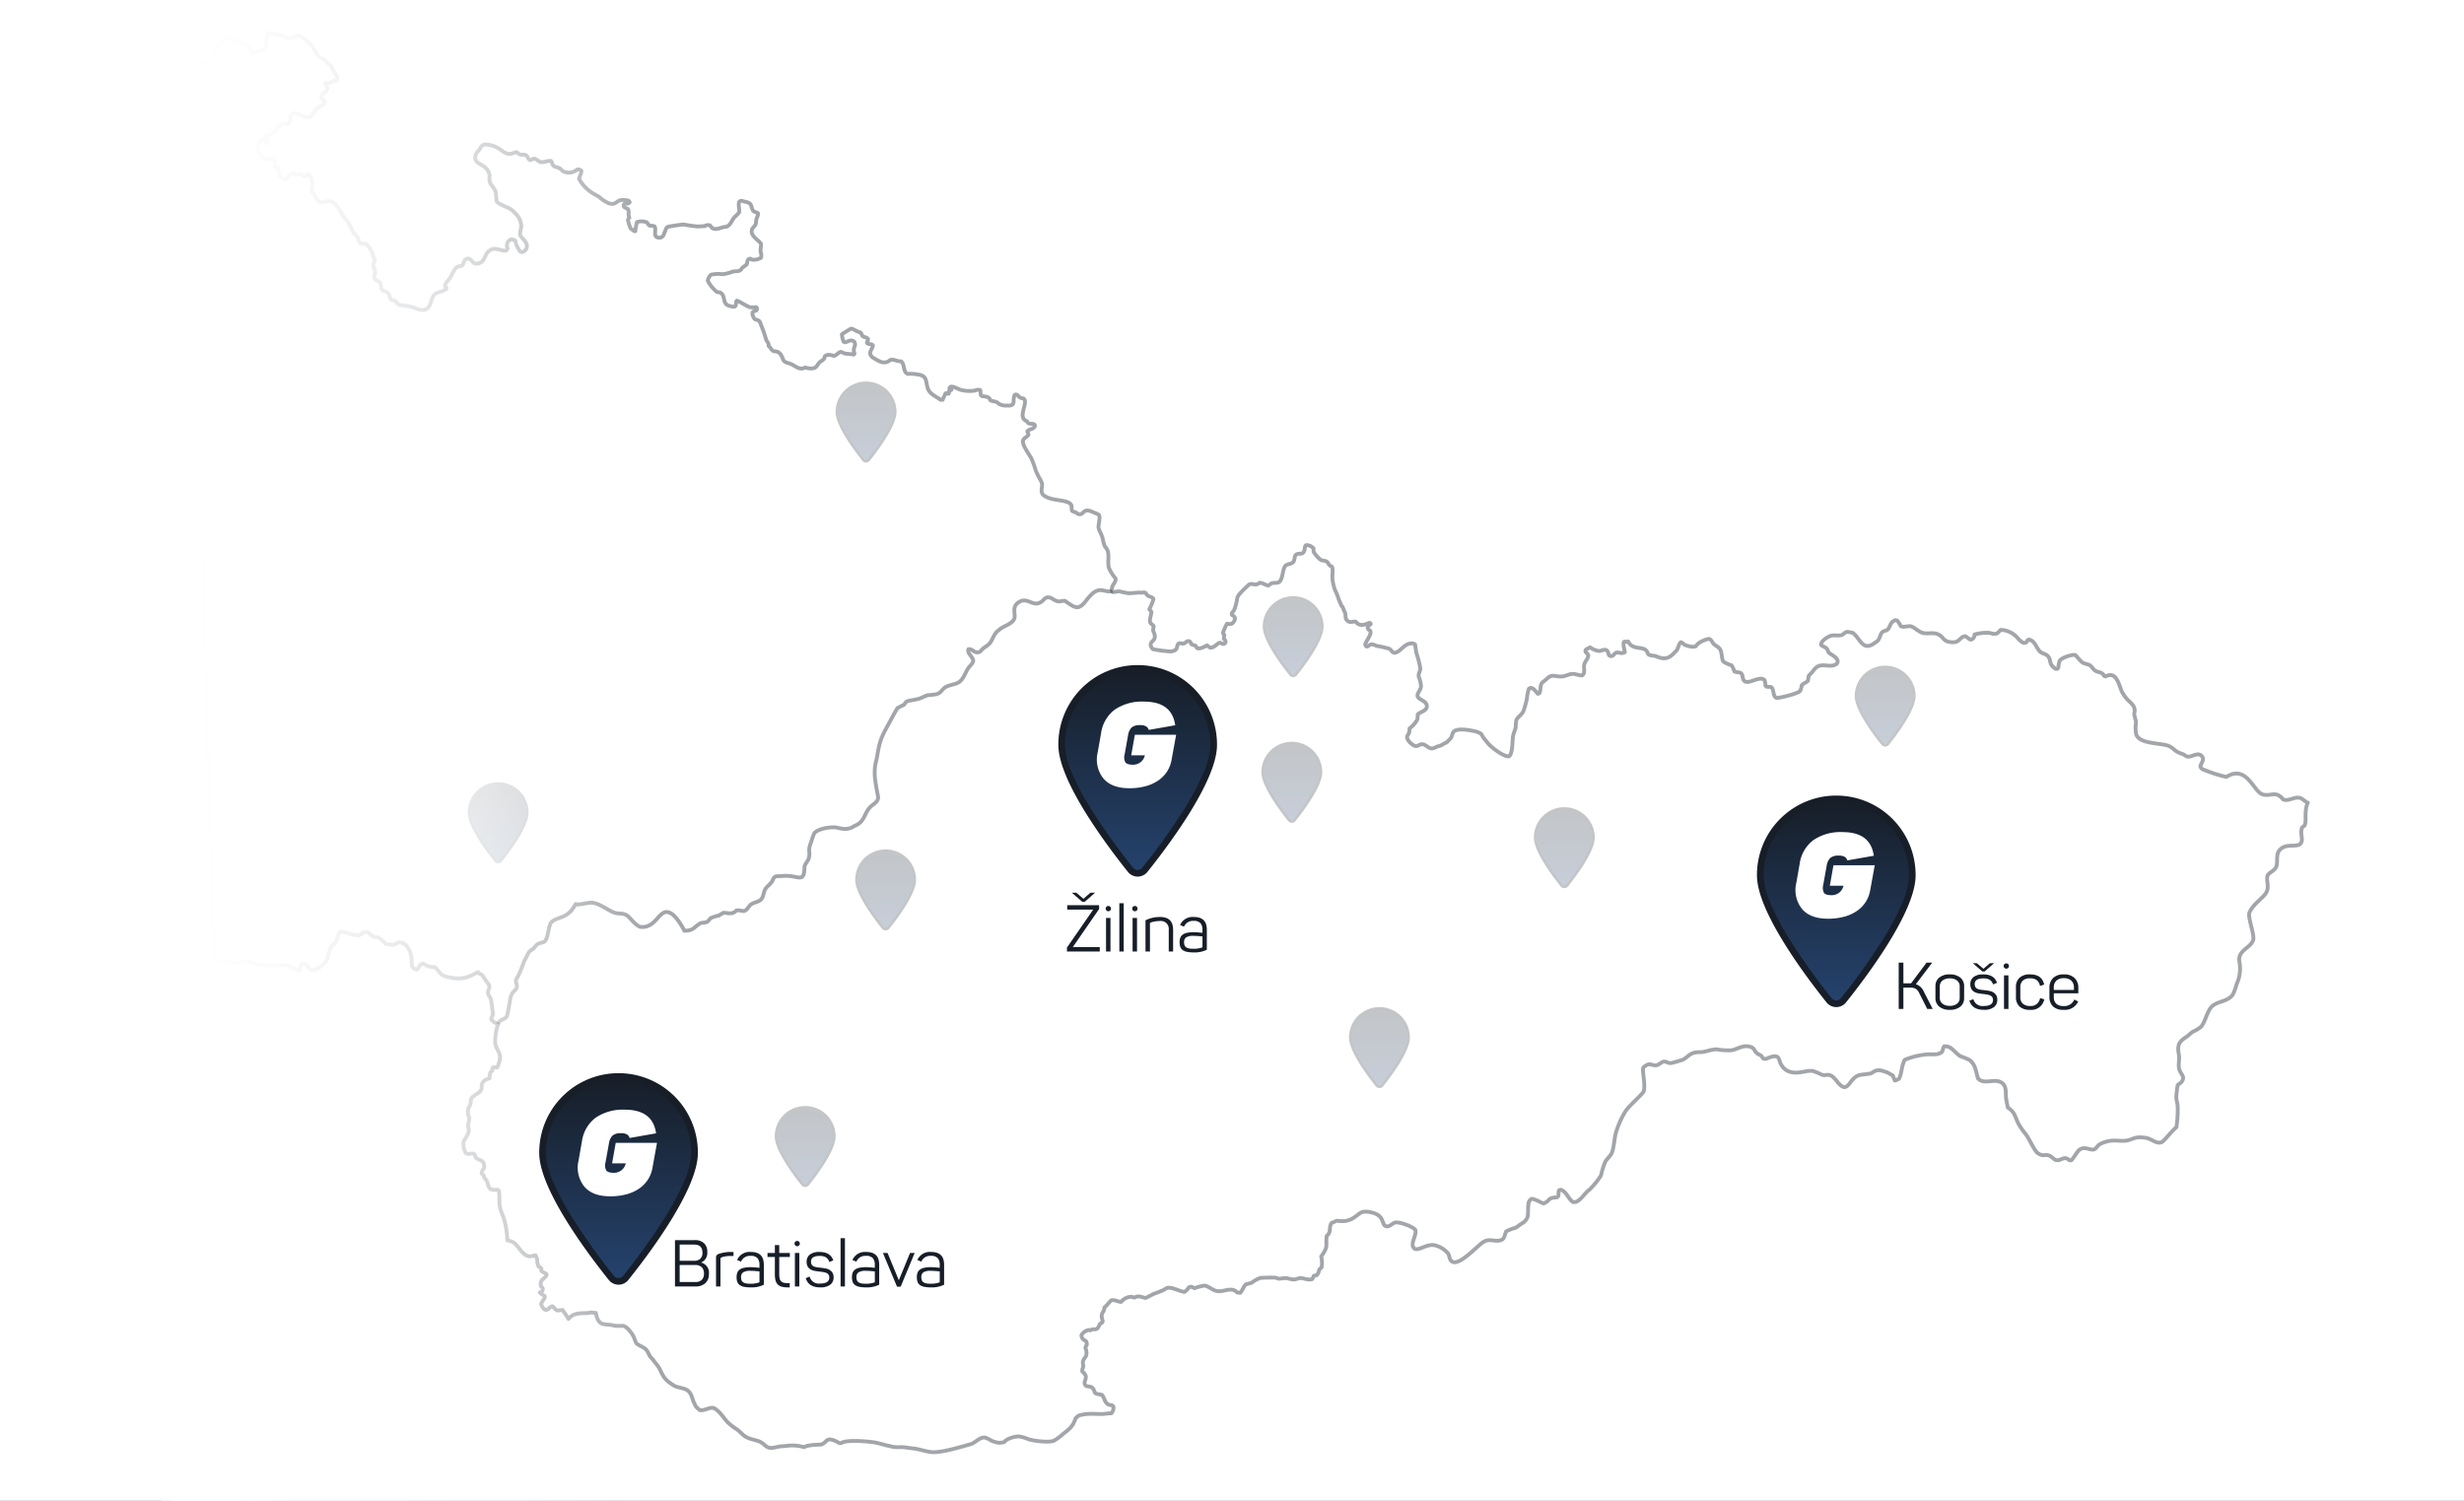
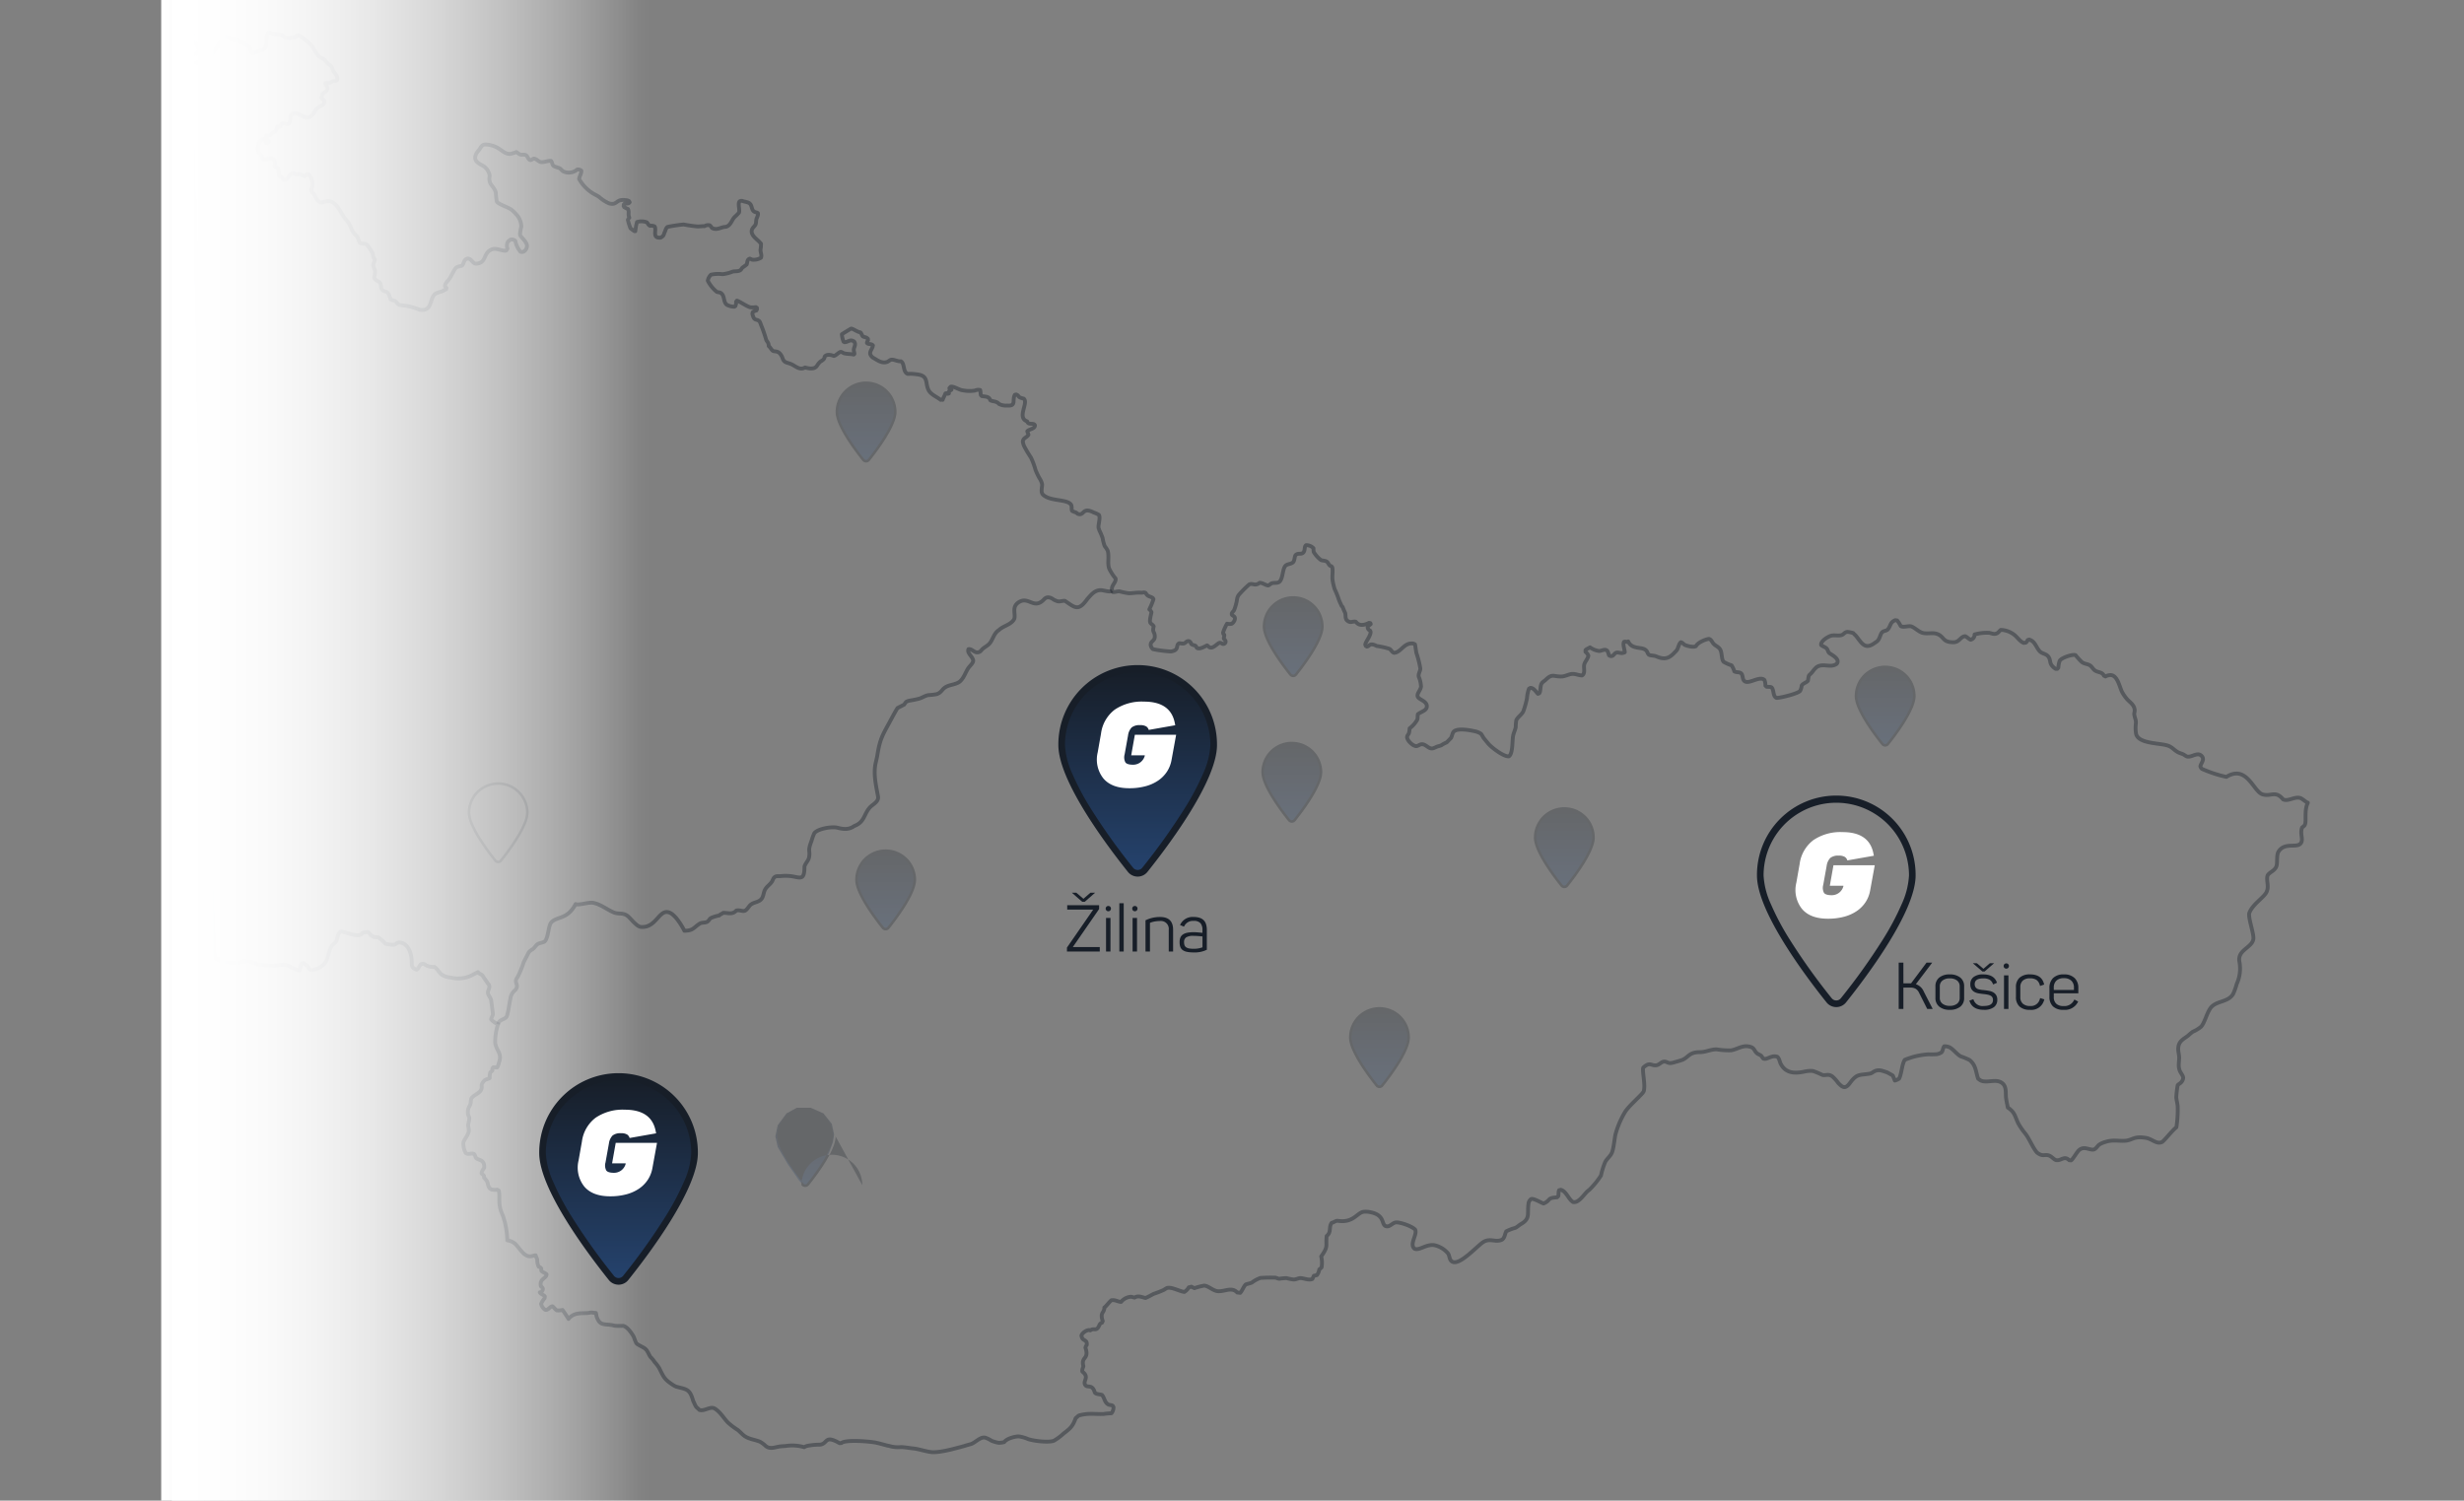
<svg xmlns="http://www.w3.org/2000/svg" width="642" height="391" viewBox="0 0 642 391">
  <rect x="0" y="0" width="642" height="391" fill="#808080" stroke="none" />
  <defs>
    <linearGradient id="a" x1="0.5" x2="0.5" y2="1" gradientUnits="objectBoundingBox">
      <stop offset="0" stop-color="#171e28" />
      <stop offset="1" stop-color="#25436e" />
    </linearGradient>
    <linearGradient id="j" x1="0.5" x2="0.5" y2="1" gradientUnits="objectBoundingBox">
      <stop offset="0" stop-color="#fff" />
      <stop offset="1" stop-color="#fff" stop-opacity="0" />
    </linearGradient>
    <clipPath id="p">
      <rect width="642" height="391" />
    </clipPath>
  </defs>
  <g id="o" clip-path="url(#p)">
-     <rect width="642" height="391" fill="#fff" />
    <g transform="translate(0 11)">
      <g transform="translate(-631.892 -3223.245)" opacity="0.26">
        <g transform="translate(1115.145 3385.688)">
          <g transform="translate(0 0)">
            <path d="M890.961,3103.542l1.4-1.885,2.641-3.723s1.645-2.72,1.677-2.817,1.029-2.82,1.029-2.82l.307-1.964-.6-2.771-2.175-2.737-3.334-1.467h-3.593l-2.689,1.467-2.3,3.093-.611,2.9.611,2.786,2.706,4.576,2.914,4.187,1.355,1.45Z" transform="translate(-882.552 -3082.912)" fill="url(#a)" />
            <path d="M15.2,7.931a7.27,7.27,0,1,0-14.54,0A7.9,7.9,0,0,0,1.4,10.806a26.035,26.035,0,0,0,1.846,3.482A62.393,62.393,0,0,0,7.468,20.2a.586.586,0,0,0,.925,0,62.394,62.394,0,0,0,4.226-5.915,26.035,26.035,0,0,0,1.846-3.482A7.9,7.9,0,0,0,15.2,7.931Zm.661,0c0,3.61-4.833,10.038-6.952,12.689a1.248,1.248,0,0,1-1.958,0C4.833,17.968,0,11.541,0,7.931a7.931,7.931,0,1,1,15.862,0Z" fill="#171e28" />
          </g>
        </g>
      </g>
      <g transform="translate(-715.486 -3186.361)" opacity="0.26">
        <g transform="translate(1115.145 3385.688)">
          <g transform="translate(0 0)">
            <path d="M890.961,3103.542l1.4-1.885,2.641-3.723s1.645-2.72,1.677-2.817,1.029-2.82,1.029-2.82l.307-1.964-.6-2.771-2.175-2.737-3.334-1.467h-3.593l-2.689,1.467-2.3,3.093-.611,2.9.611,2.786,2.706,4.576,2.914,4.187,1.355,1.45Z" transform="translate(-882.552 -3082.912)" fill="url(#a)" />
            <path d="M15.2,7.931a7.27,7.27,0,1,0-14.54,0A7.9,7.9,0,0,0,1.4,10.806a26.035,26.035,0,0,0,1.846,3.482A62.393,62.393,0,0,0,7.468,20.2a.586.586,0,0,0,.925,0,62.394,62.394,0,0,0,4.226-5.915,26.035,26.035,0,0,0,1.846-3.482A7.9,7.9,0,0,0,15.2,7.931Zm.661,0c0,3.61-4.833,10.038-6.952,12.689a1.248,1.248,0,0,1-1.958,0C4.833,17.968,0,11.541,0,7.931a7.931,7.931,0,1,1,15.862,0Z" fill="#171e28" />
          </g>
        </g>
      </g>
      <g transform="translate(-786.488 -3203.402)" opacity="0.26">
        <g transform="translate(1115.145 3385.688)">
          <g transform="translate(0 0)">
            <path d="M890.961,3103.542l1.4-1.885,2.641-3.723s1.645-2.72,1.677-2.817,1.029-2.82,1.029-2.82l.307-1.964-.6-2.771-2.175-2.737-3.334-1.467h-3.593l-2.689,1.467-2.3,3.093-.611,2.9.611,2.786,2.706,4.576,2.914,4.187,1.355,1.45Z" transform="translate(-882.552 -3082.912)" fill="url(#a)" />
            <path d="M15.2,7.931a7.27,7.27,0,1,0-14.54,0A7.9,7.9,0,0,0,1.4,10.806a26.035,26.035,0,0,0,1.846,3.482A62.393,62.393,0,0,0,7.468,20.2a.586.586,0,0,0,.925,0,62.394,62.394,0,0,0,4.226-5.915,26.035,26.035,0,0,0,1.846-3.482A7.9,7.9,0,0,0,15.2,7.931Zm.661,0c0,3.61-4.833,10.038-6.952,12.689a1.248,1.248,0,0,1-1.958,0C4.833,17.968,0,11.541,0,7.931a7.931,7.931,0,1,1,15.862,0Z" fill="#171e28" />
          </g>
        </g>
      </g>
      <g transform="translate(-763.654 -3134.274)" opacity="0.26">
        <g transform="translate(1115.145 3385.688)">
          <g transform="translate(0 0)">
            <path d="M890.961,3103.542l1.4-1.885,2.641-3.723s1.645-2.72,1.677-2.817,1.029-2.82,1.029-2.82l.307-1.964-.6-2.771-2.175-2.737-3.334-1.467h-3.593l-2.689,1.467-2.3,3.093-.611,2.9.611,2.786,2.706,4.576,2.914,4.187,1.355,1.45Z" transform="translate(-882.552 -3082.912)" fill="url(#a)" />
            <path d="M15.2,7.931a7.27,7.27,0,1,0-14.54,0A7.9,7.9,0,0,0,1.4,10.806a26.035,26.035,0,0,0,1.846,3.482A62.393,62.393,0,0,0,7.468,20.2a.586.586,0,0,0,.925,0,62.394,62.394,0,0,0,4.226-5.915,26.035,26.035,0,0,0,1.846-3.482A7.9,7.9,0,0,0,15.2,7.931Zm.661,0c0,3.61-4.833,10.038-6.952,12.689a1.248,1.248,0,0,1-1.958,0C4.833,17.968,0,11.541,0,7.931a7.931,7.931,0,1,1,15.862,0Z" fill="#171e28" />
          </g>
        </g>
      </g>
      <g transform="translate(-897.42 -3297.274)" opacity="0.26">
        <g transform="translate(1115.145 3385.688)">
          <g transform="translate(0 0)">
            <path d="M890.961,3103.542l1.4-1.885,2.641-3.723s1.645-2.72,1.677-2.817,1.029-2.82,1.029-2.82l.307-1.964-.6-2.771-2.175-2.737-3.334-1.467h-3.593l-2.689,1.467-2.3,3.093-.611,2.9.611,2.786,2.706,4.576,2.914,4.187,1.355,1.45Z" transform="translate(-882.552 -3082.912)" fill="url(#a)" />
            <path d="M15.2,7.931a7.27,7.27,0,1,0-14.54,0A7.9,7.9,0,0,0,1.4,10.806a26.035,26.035,0,0,0,1.846,3.482A62.393,62.393,0,0,0,7.468,20.2a.586.586,0,0,0,.925,0,62.394,62.394,0,0,0,4.226-5.915,26.035,26.035,0,0,0,1.846-3.482A7.9,7.9,0,0,0,15.2,7.931Zm.661,0c0,3.61-4.833,10.038-6.952,12.689a1.248,1.248,0,0,1-1.958,0C4.833,17.968,0,11.541,0,7.931a7.931,7.931,0,1,1,15.862,0Z" fill="#171e28" />
          </g>
        </g>
      </g>
      <g transform="translate(-993.283 -3192.854)" opacity="0.26">
        <g transform="translate(1115.145 3385.688)">
          <g transform="translate(0 0)">
-             <path d="M890.961,3103.542l1.4-1.885,2.641-3.723s1.645-2.72,1.677-2.817,1.029-2.82,1.029-2.82l.307-1.964-.6-2.771-2.175-2.737-3.334-1.467h-3.593l-2.689,1.467-2.3,3.093-.611,2.9.611,2.786,2.706,4.576,2.914,4.187,1.355,1.45Z" transform="translate(-882.552 -3082.912)" fill="url(#a)" />
            <path d="M15.2,7.931a7.27,7.27,0,1,0-14.54,0A7.9,7.9,0,0,0,1.4,10.806a26.035,26.035,0,0,0,1.846,3.482A62.393,62.393,0,0,0,7.468,20.2a.586.586,0,0,0,.925,0,62.394,62.394,0,0,0,4.226-5.915,26.035,26.035,0,0,0,1.846-3.482A7.9,7.9,0,0,0,15.2,7.931Zm.661,0c0,3.61-4.833,10.038-6.952,12.689a1.248,1.248,0,0,1-1.958,0C4.833,17.968,0,11.541,0,7.931a7.931,7.931,0,1,1,15.862,0Z" fill="#171e28" />
          </g>
        </g>
      </g>
      <g transform="translate(-892.318 -3175.355)" opacity="0.26">
        <g transform="translate(1115.145 3385.688)">
          <g transform="translate(0 0)">
            <path d="M890.961,3103.542l1.4-1.885,2.641-3.723s1.645-2.72,1.677-2.817,1.029-2.82,1.029-2.82l.307-1.964-.6-2.771-2.175-2.737-3.334-1.467h-3.593l-2.689,1.467-2.3,3.093-.611,2.9.611,2.786,2.706,4.576,2.914,4.187,1.355,1.45Z" transform="translate(-882.552 -3082.912)" fill="url(#a)" />
            <path d="M15.2,7.931a7.27,7.27,0,1,0-14.54,0A7.9,7.9,0,0,0,1.4,10.806a26.035,26.035,0,0,0,1.846,3.482A62.393,62.393,0,0,0,7.468,20.2a.586.586,0,0,0,.925,0,62.394,62.394,0,0,0,4.226-5.915,26.035,26.035,0,0,0,1.846-3.482A7.9,7.9,0,0,0,15.2,7.931Zm.661,0c0,3.61-4.833,10.038-6.952,12.689a1.248,1.248,0,0,1-1.958,0C4.833,17.968,0,11.541,0,7.931a7.931,7.931,0,1,1,15.862,0Z" fill="#171e28" />
          </g>
        </g>
      </g>
      <g transform="translate(-913.281 -3108.497)" opacity="0.26">
        <g transform="translate(1115.145 3385.688)">
          <g transform="translate(0 0)">
            <path d="M890.961,3103.542l1.4-1.885,2.641-3.723s1.645-2.72,1.677-2.817,1.029-2.82,1.029-2.82l.307-1.964-.6-2.771-2.175-2.737-3.334-1.467h-3.593l-2.689,1.467-2.3,3.093-.611,2.9.611,2.786,2.706,4.576,2.914,4.187,1.355,1.45Z" transform="translate(-882.552 -3082.912)" fill="url(#a)" />
-             <path d="M15.2,7.931a7.27,7.27,0,1,0-14.54,0A7.9,7.9,0,0,0,1.4,10.806a26.035,26.035,0,0,0,1.846,3.482A62.393,62.393,0,0,0,7.468,20.2a.586.586,0,0,0,.925,0,62.394,62.394,0,0,0,4.226-5.915,26.035,26.035,0,0,0,1.846-3.482A7.9,7.9,0,0,0,15.2,7.931Zm.661,0c0,3.61-4.833,10.038-6.952,12.689a1.248,1.248,0,0,1-1.958,0C4.833,17.968,0,11.541,0,7.931a7.931,7.931,0,1,1,15.862,0Z" fill="#171e28" />
+             <path d="M15.2,7.931a7.27,7.27,0,1,0-14.54,0A7.9,7.9,0,0,0,1.4,10.806a26.035,26.035,0,0,0,1.846,3.482A62.393,62.393,0,0,0,7.468,20.2a.586.586,0,0,0,.925,0,62.394,62.394,0,0,0,4.226-5.915,26.035,26.035,0,0,0,1.846-3.482A7.9,7.9,0,0,0,15.2,7.931Zm.661,0c0,3.61-4.833,10.038-6.952,12.689a1.248,1.248,0,0,1-1.958,0a7.931,7.931,0,1,1,15.862,0Z" fill="#171e28" />
          </g>
        </g>
      </g>
      <g transform="translate(-786.133 -3241.341)" opacity="0.26">
        <g transform="translate(1115.145 3385.688)">
          <g transform="translate(0 0)">
            <path d="M890.961,3103.542l1.4-1.885,2.641-3.723s1.645-2.72,1.677-2.817,1.029-2.82,1.029-2.82l.307-1.964-.6-2.771-2.175-2.737-3.334-1.467h-3.593l-2.689,1.467-2.3,3.093-.611,2.9.611,2.786,2.706,4.576,2.914,4.187,1.355,1.45Z" transform="translate(-882.552 -3082.912)" fill="url(#a)" />
            <path d="M15.2,7.931a7.27,7.27,0,1,0-14.54,0A7.9,7.9,0,0,0,1.4,10.806a26.035,26.035,0,0,0,1.846,3.482A62.393,62.393,0,0,0,7.468,20.2a.586.586,0,0,0,.925,0,62.394,62.394,0,0,0,4.226-5.915,26.035,26.035,0,0,0,1.846-3.482A7.9,7.9,0,0,0,15.2,7.931Zm.661,0c0,3.61-4.833,10.038-6.952,12.689a1.248,1.248,0,0,1-1.958,0C4.833,17.968,0,11.541,0,7.931a7.931,7.931,0,1,1,15.862,0Z" fill="#171e28" />
          </g>
        </g>
      </g>
-       <path d="M-28.05-3.247a2.7,2.7,0,0,0-2.023-2.975v-.034a2.66,2.66,0,0,0,1.6-2.72,3,3,0,0,0-.85-2.3,3.416,3.416,0,0,0-2.431-.8H-36.89V0h5.321a3.706,3.706,0,0,0,2.576-.85A3.06,3.06,0,0,0-28.05-3.247Zm-3.57,2.091h-4.046V-5.593h4.046a2.326,2.326,0,0,1,1.7.57,2.226,2.226,0,0,1,.578,1.657A2.168,2.168,0,0,1-29.929-1.7,2.4,2.4,0,0,1-31.62-1.156Zm-4.046-9.758h3.757q2.176,0,2.176,2.091a2.112,2.112,0,0,1-.552,1.6,2.266,2.266,0,0,1-1.624.527h-3.757Zm13.158,2.975h.867V-8.993h-.833a9.61,9.61,0,0,0-3.077.527,1.407,1.407,0,0,0-.51.374.988.988,0,0,0-.136.578V0h1.156V-7.14a.458.458,0,0,1,.289-.442A6.475,6.475,0,0,1-22.508-7.939ZM-17.1-5.032a8.761,8.761,0,0,0-1.726.144,3.085,3.085,0,0,0-1.156.459,1.808,1.808,0,0,0-.654.816,3.227,3.227,0,0,0-.2,1.216,3.526,3.526,0,0,0,.179,1.181,1.753,1.753,0,0,0,.6.825A2.849,2.849,0,0,0-18.93.085a8.487,8.487,0,0,0,1.76.153A7.122,7.122,0,0,0-14.348-.2l.612-.255V-5.627a5.1,5.1,0,0,0-.179-1.394,2.578,2.578,0,0,0-.578-1.062,2.626,2.626,0,0,0-1.045-.672,4.657,4.657,0,0,0-1.6-.238,3.551,3.551,0,0,0-3.417,1.785l-.17.306,1.037.425.136-.255a2.5,2.5,0,0,1,2.38-1.241,2.215,2.215,0,0,1,1.793.612,2.638,2.638,0,0,1,.5,1.717v.782q-.765-.085-1.326-.127T-17.1-5.032Zm1.9,4.046a6.218,6.218,0,0,1-2.057.272,5.558,5.558,0,0,1-1.173-.1,1.893,1.893,0,0,1-.74-.314,1.111,1.111,0,0,1-.391-.536,2.31,2.31,0,0,1-.111-.748,1.453,1.453,0,0,1,.552-1.275,3.412,3.412,0,0,1,1.9-.391q.816,0,2.346.153v2.839ZM-7.65.238h.663V-.85h-.306a5.377,5.377,0,0,1-1.19-.111,1.515,1.515,0,0,1-.748-.382,1.51,1.51,0,0,1-.383-.739,5.26,5.26,0,0,1-.11-1.181v-4.42h2.771V-8.738H-9.724v-2.04h-1.139v2.04h-1.921v1.054h1.921V-3.23a6.884,6.884,0,0,0,.153,1.564A2.441,2.441,0,0,0-10.183-.6,2.152,2.152,0,0,0-9.2.025,5.5,5.5,0,0,0-7.65.238Zm2.006-8.976V0h1.156V-8.738Zm.6-1.751a.644.644,0,0,0,.484-.2.687.687,0,0,0,.2-.493.658.658,0,0,0-.2-.484.658.658,0,0,0-.484-.2.687.687,0,0,0-.493.2.644.644,0,0,0-.2.484.672.672,0,0,0,.2.493A.672.672,0,0,0-5.049-10.489ZM.918-.765a2.46,2.46,0,0,1-2.6-1.462v-.017l-.136-.34-1.02.442.085.221q.017.017.017.026t.017.025Q-1.9.238.952.238a4.176,4.176,0,0,0,2.6-.689,2.288,2.288,0,0,0,.884-1.913,2.275,2.275,0,0,0-.289-1.224,2.173,2.173,0,0,0-.757-.731A3.289,3.289,0,0,0,2.329-4.7q-.595-.111-1.207-.178Q.85-4.913.637-4.93T.255-4.973Q.085-5-.077-5.032t-.349-.085a1.373,1.373,0,0,1-.765-.467,1.427,1.427,0,0,1-.255-.893q0-1.479,2.227-1.479a3.179,3.179,0,0,1,1.6.323,2.07,2.07,0,0,1,.833.969H3.23l.119.289,1.02-.442L4.233-7.14H4.216Q3.4-8.993.765-8.993a3.933,3.933,0,0,0-2.5.68,2.264,2.264,0,0,0-.85,1.87,2.423,2.423,0,0,0,.3,1.292,2.083,2.083,0,0,0,.782.739,3.472,3.472,0,0,0,1.1.366q.612.1,1.258.17a10.424,10.424,0,0,1,1.114.17,2.719,2.719,0,0,1,.765.272,1.105,1.105,0,0,1,.442.442,1.438,1.438,0,0,1,.144.68Q3.315-.765.918-.765ZM6.256,0H7.395V-12.58H6.256Zm6.7-5.032a8.761,8.761,0,0,0-1.725.144,3.085,3.085,0,0,0-1.156.459,1.808,1.808,0,0,0-.655.816,3.227,3.227,0,0,0-.2,1.216,3.526,3.526,0,0,0,.179,1.181,1.753,1.753,0,0,0,.6.825,2.849,2.849,0,0,0,1.13.476,8.487,8.487,0,0,0,1.76.153A7.122,7.122,0,0,0,15.708-.2l.612-.255V-5.627a5.1,5.1,0,0,0-.179-1.394,2.578,2.578,0,0,0-.578-1.062,2.626,2.626,0,0,0-1.045-.672,4.657,4.657,0,0,0-1.6-.238A3.551,3.551,0,0,0,9.5-7.208l-.17.306,1.037.425.136-.255a2.5,2.5,0,0,1,2.38-1.241,2.215,2.215,0,0,1,1.793.612,2.638,2.638,0,0,1,.5,1.717v.782q-.765-.085-1.326-.127T12.954-5.032Zm1.9,4.046A6.218,6.218,0,0,1,12.8-.714a5.558,5.558,0,0,1-1.173-.1,1.893,1.893,0,0,1-.74-.314,1.111,1.111,0,0,1-.391-.536,2.31,2.31,0,0,1-.111-.748,1.453,1.453,0,0,1,.552-1.275,3.412,3.412,0,0,1,1.9-.391q.816,0,2.346.153v2.839Zm10.71-7.752H24.361L21.437-1.615,18.5-8.738H17.289L20.961.051h.952Zm4.3,3.706a8.761,8.761,0,0,0-1.726.144,3.085,3.085,0,0,0-1.156.459,1.808,1.808,0,0,0-.654.816,3.227,3.227,0,0,0-.2,1.216,3.526,3.526,0,0,0,.179,1.181,1.753,1.753,0,0,0,.6.825,2.849,2.849,0,0,0,1.131.476A8.487,8.487,0,0,0,29.8.238,7.122,7.122,0,0,0,32.623-.2l.612-.255V-5.627a5.1,5.1,0,0,0-.179-1.394,2.578,2.578,0,0,0-.578-1.062,2.626,2.626,0,0,0-1.045-.672,4.657,4.657,0,0,0-1.6-.238,3.551,3.551,0,0,0-3.417,1.785l-.17.306,1.037.425.136-.255A2.5,2.5,0,0,1,29.8-7.973a2.215,2.215,0,0,1,1.793.612,2.638,2.638,0,0,1,.5,1.717v.782q-.765-.085-1.326-.127T29.869-5.032Zm1.9,4.046a6.218,6.218,0,0,1-2.057.272,5.558,5.558,0,0,1-1.173-.1A1.893,1.893,0,0,1,27.8-1.13a1.111,1.111,0,0,1-.391-.536,2.31,2.31,0,0,1-.111-.748,1.453,1.453,0,0,1,.552-1.275,3.412,3.412,0,0,1,1.9-.391q.816,0,2.346.153v2.839Z" transform="translate(212.756 324.208)" fill="#171e28" />
      <path d="M-9.877-1.156H-16.9l6.851-9.911v-1H-18.36v1.156h6.766L-18.428-1.02V0h8.551Zm-7.276-14.161,2.7,2.363h.663l2.7-2.363h-1.224l-1.819,1.581-1.853-1.581Zm8.908,6.579V0h1.156V-8.738Zm.6-1.751a.644.644,0,0,0,.484-.2.687.687,0,0,0,.2-.493.658.658,0,0,0-.2-.484.658.658,0,0,0-.484-.2.687.687,0,0,0-.493.2.644.644,0,0,0-.2.484.672.672,0,0,0,.2.493A.672.672,0,0,0-7.65-10.489ZM-4.777,0h1.139V-12.58H-4.777Zm3.451-8.738V0H-.17V-8.738Zm.6-1.751a.644.644,0,0,0,.484-.2.687.687,0,0,0,.2-.493.658.658,0,0,0-.2-.484.658.658,0,0,0-.484-.2.687.687,0,0,0-.493.2.644.644,0,0,0-.2.484.672.672,0,0,0,.2.493A.672.672,0,0,0-.731-10.489Zm6.443,2.55a2.074,2.074,0,0,1,2.38,2.312V0H9.231V-5.661q0-3.332-3.383-3.332a8.438,8.438,0,0,0-3.162.578l-.646.272V0H3.2V-7.463l.255-.1a6.387,6.387,0,0,1,1.088-.28A7.128,7.128,0,0,1,5.712-7.939Zm8.942,2.907a8.761,8.761,0,0,0-1.725.144,3.085,3.085,0,0,0-1.156.459,1.808,1.808,0,0,0-.655.816,3.227,3.227,0,0,0-.2,1.216,3.526,3.526,0,0,0,.179,1.181,1.753,1.753,0,0,0,.6.825,2.849,2.849,0,0,0,1.13.476,8.487,8.487,0,0,0,1.76.153A7.122,7.122,0,0,0,17.408-.2l.612-.255V-5.627a5.1,5.1,0,0,0-.179-1.394,2.578,2.578,0,0,0-.578-1.062,2.626,2.626,0,0,0-1.045-.672,4.657,4.657,0,0,0-1.6-.238A3.551,3.551,0,0,0,11.2-7.208l-.17.306,1.037.425.136-.255a2.5,2.5,0,0,1,2.38-1.241,2.215,2.215,0,0,1,1.793.612,2.638,2.638,0,0,1,.5,1.717v.782q-.765-.085-1.326-.127T14.654-5.032Zm1.9,4.046A6.218,6.218,0,0,1,14.5-.714a5.558,5.558,0,0,1-1.173-.1,1.893,1.893,0,0,1-.74-.314,1.111,1.111,0,0,1-.391-.536,2.31,2.31,0,0,1-.111-.748,1.453,1.453,0,0,1,.552-1.275,3.412,3.412,0,0,1,1.9-.391q.816,0,2.346.153v2.839Z" transform="translate(296.424 236.928)" fill="#171e28" />
      <path d="M-20.119-5.559a2.952,2.952,0,0,1,1.411.28,2.332,2.332,0,0,1,.884.961L-15.648,0h1.428l-2.329-4.539a3.384,3.384,0,0,0-2.057-1.9l4.267-5.627h-1.479l-4.029,5.389h-2.006V-12.07h-1.224V0h1.224V-5.559Zm14.093-.306a2.816,2.816,0,0,0-1-2.3,4.213,4.213,0,0,0-2.754-.825,4.142,4.142,0,0,0-2.737.825,2.838,2.838,0,0,0-.986,2.3v2.992A2.824,2.824,0,0,0-12.52-.6,4.114,4.114,0,0,0-9.783.238,4.243,4.243,0,0,0-7.029-.578a2.792,2.792,0,0,0,1-2.3ZM-7.182-2.873a1.844,1.844,0,0,1-.688,1.522A2.979,2.979,0,0,1-9.783-.8a2.963,2.963,0,0,1-1.878-.553,1.826,1.826,0,0,1-.705-1.522V-5.865a1.859,1.859,0,0,1,.7-1.53,2.925,2.925,0,0,1,1.887-.561A2.947,2.947,0,0,1-7.871-7.4a1.868,1.868,0,0,1,.688,1.53ZM-.705-4.879q-.272-.034-.484-.051t-.382-.043Q-1.742-5-1.9-5.032t-.349-.085a1.373,1.373,0,0,1-.765-.467,1.427,1.427,0,0,1-.255-.893q0-1.479,2.227-1.479a3.23,3.23,0,0,1,1.607.323,2.055,2.055,0,0,1,.841.969l.119.289,1.02-.442L2.406-7.14Q1.59-8.993-1.062-8.993a3.933,3.933,0,0,0-2.5.68,2.264,2.264,0,0,0-.85,1.87,2.423,2.423,0,0,0,.3,1.292,2.083,2.083,0,0,0,.782.739,3.472,3.472,0,0,0,1.1.366q.612.1,1.258.17a10.424,10.424,0,0,1,1.114.17A2.719,2.719,0,0,1,.9-3.434a1.105,1.105,0,0,1,.442.442,1.438,1.438,0,0,1,.144.68q0,1.547-2.4,1.547a2.46,2.46,0,0,1-2.6-1.462l-.119-.306-1.037.374.119.306Q-3.748.238-.875.238a4.176,4.176,0,0,0,2.6-.689A2.288,2.288,0,0,0,2.61-2.363a2.275,2.275,0,0,0-.289-1.224,2.173,2.173,0,0,0-.757-.731A3.289,3.289,0,0,0,.5-4.7Q-.093-4.811-.705-4.879Zm-.578-4.879h.6L1.777-11.9H.672L-.994-10.455l-1.7-1.445H-3.748Zm5.644,1.02V0H5.517V-8.738Zm.6-1.751a.644.644,0,0,0,.484-.2.687.687,0,0,0,.2-.493.658.658,0,0,0-.2-.484.658.658,0,0,0-.484-.2.687.687,0,0,0-.493.2.644.644,0,0,0-.2.484.672.672,0,0,0,.2.493A.672.672,0,0,0,4.956-10.489ZM13.677-2.5A2.36,2.36,0,0,1,11.144-.765a2.673,2.673,0,0,1-1.878-.6,2.208,2.208,0,0,1-.655-1.709v-2.6A2.2,2.2,0,0,1,9.257-7.37a2.668,2.668,0,0,1,1.887-.6,2.925,2.925,0,0,1,1.658.4,2.3,2.3,0,0,1,.858,1.266l.1.323,1.071-.374-.1-.34q-.68-2.3-3.553-2.3a3.913,3.913,0,0,0-2.78.876,3.239,3.239,0,0,0-.927,2.474v2.533A3.256,3.256,0,0,0,8.39-.638a3.8,3.8,0,0,0,2.72.876,3.419,3.419,0,0,0,3.655-2.38l.119-.34-1.1-.34Zm8.857.357A2.768,2.768,0,0,1,19.882-.748a2.694,2.694,0,0,1-1.9-.6,2.246,2.246,0,0,1-.646-1.726v-.986h6.392V-5.474a3.458,3.458,0,0,0-.961-2.558,3.813,3.813,0,0,0-2.813-.961,3.824,3.824,0,0,0-2.805.944,3.555,3.555,0,0,0-.952,2.644V-3.2A3.412,3.412,0,0,0,17.1-.672a3.783,3.783,0,0,0,2.779.91A3.769,3.769,0,0,0,23.5-1.581l.187-.34L22.7-2.448Zm-5.2-2.805v-.6A2.411,2.411,0,0,1,18-7.353a2.677,2.677,0,0,1,1.946-.654,2.7,2.7,0,0,1,1.964.654,2.411,2.411,0,0,1,.671,1.811v.6Z" transform="translate(517.786 251.887)" fill="#171e28" />
      <path d="M943.693,372.993c-.644.483-2.28-.206-3.106-.175-1.532.057-2.423,1.245-3.361,2.273-2.3,3.251-3.141,2.4-5.836.528-.642-.086-1.264.255-1.962.1a6.273,6.273,0,0,1-.871-.371,1,1,0,0,1-.251-.157c-.785-.541-1.66-.764-2.361,0-2.531,2.762-3.917-.616-6.3.6-2.547,1.3-.8,3.534-1.615,4.761-.874,1.311-2.771,1.6-3.87,2.672-1.419.892-1.532,2.627-2.6,3.671-.5.491-1.2.814-1.725,1.321-.361.349-.422.626-.981.777-1.1.293-1.625-.944-2.614-.8a1.012,1.012,0,0,0-.049.693c.243.754,1.1,1.408,1.264,2.173.143.669-.912,1.544-1.271,2.08-.736,1.105-1.144,2.569-2.164,3.458-.991.867-2.738.8-3.878,1.572-.931.632-.911,1.295-2.193,1.748a15.2,15.2,0,0,1-2.172.25c-.916.17-1.593.713-2.453.943-.659.177-1.454.328-2.133.446a3.478,3.478,0,0,0-1.183.358,5.305,5.305,0,0,0-.531.731l-1.731.887c-.644,1.032-1.212,2.111-1.788,3.181-2.043,3.8-2.769,4.684-3.483,9.209-.142.9-.434,1.8-.561,2.7-.371,2.649.283,5.357.751,7.952.254,1.406-1.42,2.065-2.156,2.9-1.582,1.8-1.319,3.784-4.032,4.8-1.415,1.02-2.828.852-4.378.453-1.44-.371-4.966.207-6,1.368a12.436,12.436,0,0,0-.747,2.034c-1.12,2.881-.293,2.364-.659,4.336-.157.855-.952,1.5-1.19,2.386,0,4.032-1.259,2.684-3.919,2.45a12.877,12.877,0,0,0-2.362.038c-.459.043-.958-.088-1.375.175-.486.308-.493.661-.745,1.119-.46.832-1.327,1.288-1.824,2.136-.475.8-.407,1.923-1.073,2.626-.728.767-1.915.721-2.732,1.4-.479.4-.96,1.377-1.539,1.572-.6.2-1.307-.273-2.194-.065-1.024,1.128-2.079.591-3.409.591-.33.292-.7.333-1.054.7a8.818,8.818,0,0,0-2.212.693c-.281.224-.51.667-.8.879-.551.408-1.462.184-2.011.526-1.735,1.089-1.625,1.825-4.036,1.886a18.424,18.424,0,0,0-2.128-3.31,10.567,10.567,0,0,0-1.047-1.027c-3.35-2.388-3.777,3.729-8.174,3.329-1.107-.1-2.536-2.086-3.383-2.8-1.168-.985-2.412-.461-3.62-.952-1.831-.748-3.548-2.234-5.54-2.543-1.135-.175-3.74.744-4.451.342-2.115,4.005-4.643,3.17-6.238,4.66-.92.859-.786,3.888-1.77,5.039-.3.356-1.453.392-1.984.805-.394.306-.716.879-1.12,1.193a5.834,5.834,0,0,0-.982.73c-.185.218-1.156,2.206-1.424,2.691a26.428,26.428,0,0,1-1.615,3.929c-1.193,1.5.618,1.881-.6,3.366a3.362,3.362,0,0,0-1.281,2.349c-.206.86-.641,4.1-1.005,4.623-.554.789-1.886.608-2.176,1.923" transform="translate(-653.896 -230.049)" fill="none" stroke="#171e28" stroke-linejoin="round" stroke-width="1" opacity="0.4" />
      <path d="M410.083,308.684a3.9,3.9,0,0,1-1.776-1.193c.055-.494.375-.863.445-1.36.016-.116-.406-3.45-.469-3.744-.124-.581-.687-1.083-.8-1.72-.133-.79.669-1.332.216-2.238-.059-.118-.187-.21-.259-.323-.387-.615-.824-1.133-1.216-1.791l-.14-.234c-.32-.381-.935-.458-1.213-.916-.167.1-.916.466-1.123.564a7.956,7.956,0,0,1-6,.842,4.87,4.87,0,0,1-2.243-.7c-.777-.54-1.262-1.673-1.986-2.061a3.811,3.811,0,0,1-2.657-.74c-1.283-.355-1.132.987-1.984,1.47-1.226-.394-1.264-.935-1.264-2.1,0-1.807-.781-4.682-2.941-4.974-1.009-.138-1.028.431-1.7.564a9.8,9.8,0,0,1-2.2-.249,9.942,9.942,0,0,0-1.843-1.646c-.459-.138-1.071,0-1.49-.277-1.311-.854-.572-1.424-2.639-.943-.83,1.534-4.2-.157-5.512-.324-.911.163-1.024,1.681-1.262,2.349s-1,.974-1.35,1.581c-.685,1.182-.808,2.735-1.5,3.986-.562,1.015-2.862,2.428-4.014,2.033-1.111-1.1.206-.365-1.725-1.748l-.426.038a6.453,6.453,0,0,0-.561,1.886c-1.658-.158-2.522-1.32-4.037-1.47a25.092,25.092,0,0,0-2.6.24,34.81,34.81,0,0,1-4.217-.341c-.617-.144-1.234-.435-1.843-.6a3.727,3.727,0,0,0-2.541.009c-.893.4-3.028.158-4.123,0-.824-.354-1.838-.645-2.7-.916-1.071-.336-6.427-243.472-6.525-242.2,1.48,1.128.322,2.016.832,3.31a21.432,21.432,0,0,1,1.535,1.831l-.051.759c-1.177.785-2,.566-1.972,2.21l.332.546a12.873,12.873,0,0,0,4.162-.111,2.035,2.035,0,0,0,.683-1.119,10.1,10.1,0,0,1,2.59-4.041c.335-.393.589-.939,1.048-1.211,1-.121,1.574,1.033,2.639.509.506.118.73.62,1.121.74.251.076.551.052.82.139.1.033,1.6.991,1.7,1.082.465.426.063,1.463.938,1.618a26.7,26.7,0,0,0,2.694-.925c1.283-.693.561-3.171,1.226-4.161l.259-.175c.446-.02.712.267,1.1.324a13.892,13.892,0,0,1,2.12.24,1.888,1.888,0,0,1,.82.564c.5.437,2.261.124,2.873-.075l.185-.277.3-.139c.861.033,3.464,2.2,3.925,2.941a16.425,16.425,0,0,0,1.492,2.376c.5.546,1.205.651,1.7,1.091.22.2.353.519.561.73.306.312.734.5,1.03.8.375.383.446.97.722,1.405.448.71,1.242,1.4.869,2.349l-.284.176c-1.226-.044-.9.378-1.584.517-.365.075-.744-.063-1.121.074-.006.809,1.079.992.209,2.071a8.372,8.372,0,0,1-1,.768c-.112.31-.21.626-.3.943.072.3.418.528.677.665l.137.278a1.874,1.874,0,0,1-.21.776c-.657.463-1.607.8-2.078,1.47a10.273,10.273,0,0,1-.967,1.433c-1.831,1.862-4.1-1.967-5.43-.037-.353.511.014,1.621-.679,2.247-.575.237-1.254-.4-1.794.028a2.358,2.358,0,0,0-.327.6l-.3.139-.445-.075a7.737,7.737,0,0,1-.585,1.3,3.286,3.286,0,0,0-1.283.906,1.465,1.465,0,0,1-1.028.1,1.339,1.339,0,0,0,.6,1.405l-.018.388-.234.24-.351-.065c-.182-.275-.164-.608-.353-.879l-.3-.176c-1.242.081-1.741,2.218-1.424,3.19.145.442.483.666.746,1.008s.106.822.61,1.091c.756.124,2.068-.494,2.639.065a1.484,1.484,0,0,1,.229,1.58l.1.315a1.97,1.97,0,0,1,.862.527,9.365,9.365,0,0,1,.185,1.784c.175.236.372.223.585.352.289.173.316.525.6.7,1.381.335,1.166-1.868,2.73-1.618.583.5.869.122,1.407.176.51.05.833.516,1.375.526.324-.092.455-.459.794-.49l.352.139a3.89,3.89,0,0,1,.579,3.957,4.888,4.888,0,0,0,.21.629c.728.467,1.056,2.025,1.85,2.487.963.563,2.025-.786,3.569.139,1.215.729,2.1,2.573,2.824,3.717.392.621.924,1.12,1.311,1.748.491.792.732,1.71,1.307,2.487.263.354.614.591.864.916.384.5.363,1.285.814,1.683s1.062-.032,1.75.454a14.04,14.04,0,0,1,1.523,2.348,5.544,5.544,0,0,0,.145.885c.09.218.273.383.367.614.012.594-.342.934-.377,1.47-.041.653.453,1.092.469,1.58a9.969,9.969,0,0,1-.234,1.682c.328.8.883.767,1.424,1.258s.2,1.287.612,1.859c.6.848,1.507-.005,2.027,1.961a3.051,3.051,0,0,1,.21.591c.288.25.735.216,1.078.388.52.26.657.894,1.234,1.053a16.75,16.75,0,0,0,1.774.241,16.494,16.494,0,0,1,3.435,1.017c3.6.6,2.474-3.193,4.271-4.235a9.309,9.309,0,0,1,1.539-.526c.4-.131.758-.471,1.149-.565l.066-.351-.375-.49a1.268,1.268,0,0,1,.214-.666c.31-.561.842-.987,1.166-1.572.392-.709.732-1.4,1.164-2.1a1.749,1.749,0,0,1,.419-.49c.511-.4,1.3-.285,1.54-.564.528-.618.355-1.611,1.45-1.784,1.075.118,1.226,1.413,2.249,1.341,2.777-.2,1.6-2.947,4.18-3.774,1.113-.356,2.894.665,3.605.334l.3-.49a2.111,2.111,0,0,1,.137-1.83l.665-.518a1.446,1.446,0,0,1,1.24.341,6.372,6.372,0,0,0,1.332,2.83c1.105.407,1.978-1.064,1.615-1.979-.487-1.217-1.691-1.877-1.727-2.579a11.84,11.84,0,0,1,.339-1.988,4.894,4.894,0,0,0-.919-2.728,11.932,11.932,0,0,0-1.695-1.711c-.805-.611-3.54-1.436-3.785-2.136a16.012,16.012,0,0,1-.241-2.265c-.236-1.164-1.4-2.027-1.583-2.849-.369-1.687.446-1.125-.58-3.051a7.338,7.338,0,0,0-.6-.684c-1.076-.928-3.508-1.359-2.288-3.661.224-.424.62-.723.857-1.138.671-1.171.979-1.283,2.294-1.092,3.13.457,3.709,2.447,5.628,2.376a9.627,9.627,0,0,0,1.609-.489c.4.2.647.572,1.121.665.514.1,1.064-.131,1.515.25.387.325.394.971.981,1.183.338,0,.581-.267.887-.38.79-.015,1.234.841,2.011.906.8.067,1.666-.4,2.52-.314.273.233.3.836.536,1.155.293.389,1.219.516,1.658.74.414.21.628.606,1.005.832a3.372,3.372,0,0,0,3.644-.49,1.469,1.469,0,0,1,1.046.286c.173.444-.493,1.572-.561,2.174a10.253,10.253,0,0,0,4.044,4.021,11.158,11.158,0,0,1,1.215.7,9.01,9.01,0,0,0,2.545,1.645c2.251.626,1.676-1.252,4.352-.829a1.541,1.541,0,0,1,.877.265l.141.287-.234.241a3.255,3.255,0,0,1-1.073.11l-.232.241-.026.389.141.277a6.877,6.877,0,0,0,.981.49c.412.9-.069,1.164.352,2.274a1.485,1.485,0,0,0-.376.564,14.056,14.056,0,0,0,.677,2.173,8.57,8.57,0,0,0,1.048.768h.21a13.506,13.506,0,0,1,.443-2.386,3.881,3.881,0,0,1,2.547.075c.314.289.428.784.887.906a1.889,1.889,0,0,1,1.166.175c.583.936-.783,3.126,1.564,2.912.7-.41.73-.516.981-1.294.292-.477.314-1.159.82-1.508a38.366,38.366,0,0,1,4.18-.628,35.418,35.418,0,0,0,3.661.518c.3,0,1.584-.122,1.757-.065a1.812,1.812,0,0,1,1.376-.249,2.687,2.687,0,0,1,.585.7c1.06.565,1.9.082,2.824-.175.709-.2.9.039,1.564-.526s.924-1.542,1.542-2.174a10.445,10.445,0,0,0,1.121-1.119c.259-.735-.349-2.311.136-2.9.449-.3.733-.128,1.186,0a9.888,9.888,0,0,1,1.058.277c1.446.6.439,2.323,2.261,2.589a2.192,2.192,0,0,1,.283.175c.122.446-.2,1.023-.351,1.443-.178.5-.055,1.075-.277,1.535-.185.383-.587.677-.8,1.053-.625,1.133.359,2.11,1.121,2.8a9.575,9.575,0,0,1,1.117,1.119,8.011,8.011,0,0,1-.136,1.609c0,.751.414,1.334.116,2.072a3.753,3.753,0,0,1-2.292.49,5.475,5.475,0,0,0-.579-.277c-.773.21-.614.93-.844,1.535-.375.294-.612.481-1.005.739-.263.172-.363.548-.628.731-.614.42-1.381.213-2.054.387a9.619,9.619,0,0,1-2.614.666,8.859,8.859,0,0,0-3.014.139,2.918,2.918,0,0,0-.819,1.545,8.885,8.885,0,0,0,2.336,2.9c.587.249.824-.009,1.356.563.724.782.383,2.278,1.356,2.867a4.228,4.228,0,0,0,1.886.462l.259-.175a2.258,2.258,0,0,0,.184-1.129l.193-.277c.454.014,2.593,1.513,3.476,1.72a4.931,4.931,0,0,0,1.472-.037l.279.176.023.387a2.226,2.226,0,0,0-.141.314,3.269,3.269,0,0,0-.887.352.88.88,0,0,0-.106.8c.513,1.742.9.887,1.788,1.68a2.917,2.917,0,0,1,.351.814,34.819,34.819,0,0,1,1.374,3.919c.124.427.457.653.587,1.046a2.25,2.25,0,0,1,.092.665c.426.318.62.859,1.03,1.193.514.42,1.64-.3,2.52,1.784.443,1.505,1.2,1.209,2.38,1.758,1.107.513,2.19,1.656,3.526.841.924.256,2.361.565,3.057-.352a6.723,6.723,0,0,1,.8-1.054c.49-.421,1.1-.532,1.234-1.257l.032-.176c.539-.709,1.686-.448,2.354-.175.543-.014,1.156-.857,1.8-1.055.377.014.624.306.979.389.775.182,1.656.139,2.447.314l.167-.175c0-.351-.167-.7-.167-1.017,0-.767.671-1.318.118-2.173-1.021-.781-1.552.127-2.521.148l-.254-.148a6.7,6.7,0,0,1-.443-1.924c.031-.046,2.241-1.41,2.4-1.47.522-.018,1.584.875,2.429.981.318.3.362.745.653,1.054.528.261.852.136,1.307.628l.025.352a2.086,2.086,0,0,0-.283.693c.326.511,1.109.109,1.566.666-.169,1.229-1.487,1.868-.092,3.126,1.152.634,2.339,1.665,3.778,1.183.371-.124.767-.56,1.12-.591.792-.072,1.653.516,2.479.416,1.078.632.441,2.779,1.795,3.291a9.766,9.766,0,0,1,2.251.1c3.367.31,2.144,2.346,3.234,4.247.613,1.071,2.145,1.676,3.081,2.414a1.156,1.156,0,0,1,.518,0c.161-.546.538-1.083.722-1.674l.326-.074.3.175.284-.1a1.109,1.109,0,0,1,.094-.666,1.725,1.725,0,0,0,.561-.287l-.143-.277-.394-.139.3-.351c.607-.328,2.287.826,3.115.9a9.478,9.478,0,0,0,3.259.076,1.958,1.958,0,0,1,1.356-.139c.128.434.057.9.184,1.332l.234.241c.828.167,1.9.02,2.194,1.055.391.4,1.615.157,2.264.981a3.853,3.853,0,0,0,2.151.424c2.508.216,1.222-1.456,2.009-2.8l.326-.074c1.066.39.025.622,1.986,1.082,1.315,1.147-1.89,4.922.887,5.918.309,1.115,1.715.231,2.029,1.016,0,.994-1.389.922-1.986,1.545.029.339.255.6.283.943-.4.732-1.35.749-1.448,1.757a4.072,4.072,0,0,0,.42,1.359,31.658,31.658,0,0,0,1.682,2.8,19.257,19.257,0,0,1,1.213,3.265,19.694,19.694,0,0,0,1,2.1,4.585,4.585,0,0,1,.7,1.572c.057.958-.51,2.14.375,2.875,1.982,1.648,6.105,1,7.146,2.45.342.48.054,1.272.3,1.646a4.5,4.5,0,0,0,1,.416c.187.09.355.323.561.387,1.673.525,1.044-1.927,4.064-.387a7.408,7.408,0,0,1,1.332.6c.5.642-.173,2.6-.076,3.357.023.16.126.364.167.533a2.877,2.877,0,0,0,.2.475,16.5,16.5,0,0,1,.687,1.654,13.376,13.376,0,0,0,.371,1.619,5.03,5.03,0,0,0,.232.591,5.788,5.788,0,0,1,.728,1.12c.448,1.523-.1,3.125.369,4.623a12.328,12.328,0,0,0,1.685,2.625c.23,1.084-1.289,1.824-.889,3.19a1.23,1.23,0,0,0,.234.351c.589.031,1.194-.251,1.751-.175a16.889,16.889,0,0,0,2.379.49c1.053,0,2.166-.248,3.208-.151.41.038.751-.209,1.164.076.64,1.1.978.707,1.885,1.332l.141.277a15.08,15.08,0,0,1-.911,2.313l-.161.351a1.718,1.718,0,0,1,.561.74c-.1.622-.618,2.261-.283,2.764.23.346.657.5.864.916-.428,1.7.251,1.249.284,2.625.027,1.229-1.111,1.149-1.074,2.238a1.715,1.715,0,0,0,.6,1.082,32.936,32.936,0,0,0,4.507.6,2.719,2.719,0,0,0,1-.213c1.179-.489.451-1.526,1.332-1.923.361-.017.805.117,1.142.064.6-.1.728-.814,1.5-.591.9.667-.227.628,1.566,1.156a1.222,1.222,0,0,1,.345.526c.642.579,2.029-.292,2.687-.6.338.15.451.487.838.564.944.187,1.884-1.168,2.5-1.257a1.256,1.256,0,0,1,.653.277.622.622,0,0,0,.814-.8,3.86,3.86,0,0,0-.394-.49c-.106-.381.167-.7.067-1.091l-.234-.2-.067-.315a12.173,12.173,0,0,1,1.03-2.348,2.94,2.94,0,0,0,1.164.037c.522-.214,1.109-1.18.838-1.719-.142-.283-.512-.4-.722-.63-.184-.522.349-.808.561-1.193a13.248,13.248,0,0,0,.783-2.875,2.359,2.359,0,0,1,.475-1.155,28.383,28.383,0,0,1,2.687-2.691c1.008-.43,1.457.552,2.706-.426.836,0,1.424.585,2.219.7.392-.1.6-.471,1.03-.591.551-.155,1.231,0,1.727-.251,1.085-.554.936-3.157,1.658-4.17.5-.707,1.715-.475,2.194-1.183.349-.515.247-1.478.61-1.784.655-.553,1.377-.048,1.911-.565.616-.595.2-1.608.771-1.96a2.54,2.54,0,0,1,1.917.8,4.42,4.42,0,0,0,.069.98,7.469,7.469,0,0,0,1.892,2.1c.486.184,1.15.112,1.584.463.3.243.418.749.751.981.184.126.386.112.536.341.324.494.01,2.491.119,3.264a14.787,14.787,0,0,0,.579,2.552,20.8,20.8,0,0,1,1.041,2.58,12.323,12.323,0,0,0,.593,1.377,1.276,1.276,0,0,0,.445.667,11.887,11.887,0,0,0,.634,1.507c.261.888-.173,1.77.981,2.312.61.287,1.234-.175,1.818.037.9,1.218,2.26.856,3.433.277l.352.075.093.241a7.679,7.679,0,0,1-.771.6.92.92,0,0,0,.585,1.082c.677.857-1.229,2.892-1.24,3.707l.142.324.278.166c.755-.075.6-1.149,2.57-.166a21.115,21.115,0,0,1,3.267.73c.532.257.632.852,1.238,1.054,1.729-.082,2.495-2.45,4.59-2.45a1.437,1.437,0,0,1,.872.241c.038.054.3,1.945.352,2.209a24.625,24.625,0,0,1,1.03,4.06c.023.771-.576,1.352-.4,2.172a7.5,7.5,0,0,1,.585,2.525c-.079.92-.955,1.67-.911,2.414.063,1.081,2.527,1.238,2.429,2.839-.067,1.109-1.623,1.349-2.337,2-.114.476.033,1.083-.214,1.507a7.5,7.5,0,0,1-1.931,2.164,7.5,7.5,0,0,1-.165,1.193c-.112.347-.43.6-.488.981-.14.916,1.542,2.494,2.4,2.45.392-.02.8-.371,1.189-.454,1.291-.273,1.935,1.371,3.2,1.017.394-.11.8-.358,1.19-.49a7.421,7.421,0,0,0,.912-.277,8.691,8.691,0,0,1,1.274-.707.582.582,0,0,0,.185-.093l1.1-1.143c.418-.862.3-1.6,1.2-1.95,1.221-.481,3.638-.076,4.9.212a4.518,4.518,0,0,1,1.727.7,10.477,10.477,0,0,1,.61,1.009c.391.5.815.983,1.213,1.478.832,1.032,4.1,3.531,5.412,3.357,1.062-.625.867-4.145,1.1-5.325.151-.779.512-1.466.677-2.238a14.576,14.576,0,0,1,.155-1.858c.477-.948,1.554-1.488,1.9-2.488a24.05,24.05,0,0,0,.887-3.218,9.057,9.057,0,0,1,.512-2.488l.351-.212c.858-.057,1.449.992,1.985,1.544l.346-.139c.468-.63.128-2,.751-2.736.272-.318.668-.521.955-.8,1.731-1.7,2.047-.753,4.156-.841.918-.039,1.812-.6,2.712-.666s1.729.413,2.588.388c.887-.539.378-1.884.536-2.729.165-.875.93-1.474,1.1-2.423a2.227,2.227,0,0,0-.744-.979v-.454c.286-.342.8-.478,1.164-.739a5.247,5.247,0,0,0,2.338.952c.607.08,1.831-.848,2.31.2.119.257.2.636.3.916.2.137.237.171.377.2.8.147.88-.568,1.424-.826.671-.318,1.291.381,2.313-.139.042-.516-.6-2.1-.185-2.736a1.145,1.145,0,0,1,.771.037l.3-.139c.932,2.052,3.185,1.4,4.364,2.1.68.4.553.81.981,1.331.446.319,1.342.2,1.941.454,2.208.947,3.383.609,4.925-1.119a3.511,3.511,0,0,0,.536-.592c.3-.531.51-1.646.981-1.969.488.108.7.561,1.121.739.646.272,2.219.67,2.824.277.479-.944,2.376-1.732,3.359-1.886.6.122.8.772,1.146,1.193.534.656,1.419.834,1.843,1.645.455.872.279,2.529.862,3.143a9.351,9.351,0,0,0,2.059.916,5.857,5.857,0,0,1,.722,1.572c.554.362,1.37.077,1.823.565.561.6.114,1.925,1.283,2.172,1.2.255,3.68-1.552,4.741-.49a3.737,3.737,0,0,1,.253,1.47l.284.277c.43.1,1-.064,1.356.212.636.791.277,2.26,1.231,2.7.918.065,5.661-1.13,6.165-1.821a3.366,3.366,0,0,0,.4-1.368c.367-.62,1.17-.742,1.633-1.258.342-1.946.032-.993,1.189-2.348a6.367,6.367,0,0,1,1.1-1.229c1.735-1.129,3.564.337,5.211-.841,1.082-1.317-1.6-2.475-1.987-2.867-.284-.283-.328-.822-.61-1.119-.4-.419-1.03-.543-1.448-.916-.222-1.021,1.838-2.267,2.663-2.45.873-.194,1.923.126,2.73-.175.554-.208.722-.777,1.5-.805a7.589,7.589,0,0,1,1.468.315c.267.312.616.584.862.906,1.438,1.869,2.273,3.5,4.79,1.618a4.75,4.75,0,0,0,.677-.49c.645-.681.7-1.8,1.234-2.284.424-.39,1.14-.288,1.523-.8.726-.982.488-1.718,1.841-2.312l.512.073a6.932,6.932,0,0,1,.912,1.434c.588.461,1.865-.046,2.589.074.871.147,1.986,1.384,3.083,1.711,1.2.357,2.651-.141,3.829.288,1.94.708,1.283,2.172,4.252,2.172,1.6,0,1.8-1.495,3.056-1.58.537.227,1.044.83,1.45.916a1.33,1.33,0,0,0,1-1.368,11.9,11.9,0,0,1,3.778-.426c.664.088,1.123.431,1.843.213.6-.183.761-.643,1.214-.98a6,6,0,0,1,3.434,1.229c.9.653,1.434,1.7,2.523,2.164l.535-.065a1.1,1.1,0,0,0,.493-.665,2.168,2.168,0,0,1,.418-.139c1.562.462,1.741,1.98,2.73,3.041.6.647,1.625.631,2.194,1.332.925,1.136-.011,1.944,1.943,3.254h.462l.259-.314a6.544,6.544,0,0,1,.353-1.785c.432-.785,3.34-1.773,4.129-1.47a18.411,18.411,0,0,0,1.591,1.748c.606.539,1.432.5,2.1.879.606.347.84,1.053,1.466,1.434.792.48,1.825.31,2.243,1.3l.4.2a2.189,2.189,0,0,1,.843-.314c2.226-.533,2.767,2.947,3.477,4.345a10.273,10.273,0,0,0,1.448,2.034c.843.835,1.811,1.491,1.844,2.764.009.347-.141.714-.116,1.083a11.993,11.993,0,0,0,.35,1.368,2.792,2.792,0,0,1,.068,1.017,9.032,9.032,0,0,0,.075,2.727c.743,2.582,6.215,2.266,8.334,3.015,1.039.368,1.554,1.122,2.471,1.645.526.3,1.143.415,1.658.7a4.3,4.3,0,0,0,.746.454c1.246.381,2.912-1.426,3.994.037.628.849-.3,1.7-.468,2.515a1.217,1.217,0,0,0,.443.7,32.879,32.879,0,0,0,6.332,2.071c5.328-3.305,7.037,3.819,9.408,4.55,2.218.684,3.368-1.138,5.394,1.332,1.353.556,2.807-.73,4.32-.416.685.143,1.719,1.253,2.1,1.258v.037c-1.071,2.124-.2,5.016-.888,5.918a7.871,7.871,0,0,1-.61.526c-.537,1.485.17,2.651-.117,3.634-.638,2.178-4.235-.155-6,2.6-.561.875-.275,2.65-.512,3.67-.342,1.468-2.263,1.78-2.429,2.839-.218,1.4.477,2.587-.191,4.032-.679,1.469-3.593,3.138-4.481,5.427-.44,1.13,1.275,5.556,1.029,6.9-.417,2.276-4.265,2.787-3.606,5.954a9.721,9.721,0,0,1-.739,5.742,15.276,15.276,0,0,1-.931,2.589c-1.385,2.28-4.589,1.638-6,3.818-.943,1.454-1.437,3.728-2.356,4.7a8.731,8.731,0,0,1-2.15,1.295,13.7,13.7,0,0,0-1.257,1.053c-.995.746-2.144,1.26-2.453,2.655a3.9,3.9,0,0,0-.077.689c-.031.783.243,1.558.243,2.361,0,.758-.143,1.56-.091,2.312a4.95,4.95,0,0,0,.184.906c.179.618.9,1.395.955,1.97a1.892,1.892,0,0,1-.7,1.4c-.234.221-.524.311-.728.591a25.642,25.642,0,0,0-.369,3.125c.049.791.318,1.619.369,2.414a30.726,30.726,0,0,1-.277,5.01l-.074.417c-.954.69-3.208,3.563-3.711,3.818-1.4.7-2.592-.783-4.18-1.055-3.247-.554-3.479.6-5.461.74-1.673.12-3.188-.336-5.158.314a6.069,6.069,0,0,0-1.592.7c-.479.358-.91,1.248-1.566,1.294-1.121.077-2.4-.976-3.687.139-.569.492-1.66,2.491-2.076,2.662l-.469-.037c-1.345-1.309-2.133.25-3.452-.037-.463-.1-1.144-.928-1.75-1.156-1.3-.488-1.58.434-3.2-.8-1.07-1.2-1.954-3.522-3.016-4.9a17,17,0,0,1-1.866-2.7c-.9-1.843-.84-2.872-2.732-4.132-.147-.8-.327-1.578-.443-2.377-.187-1.291.227-3.1-1.073-4.032-1.607-1.182-3.843.12-5.536-.629a6.691,6.691,0,0,1-.678-.49c-.514-1.409-.536-2.937-1.54-4.17a4.555,4.555,0,0,0-.671-.675,16.69,16.69,0,0,0-2.337-.97c-1.04-.58-1.816-1.746-2.874-2.349a3.218,3.218,0,0,0-1.4-.277c-.414.471-.3,1.2-.747,1.609a3.029,3.029,0,0,1-1.238.462,19.544,19.544,0,0,1-2.2.028,19.263,19.263,0,0,0-6.12,1.442c-.791,1.376-.752,3.411-1.462,4.9a4.006,4.006,0,0,1-1.109.5l-.53-1.3c-.073-.063-1.438-.825-1.49-.84-1.358-.408-2.272-.961-3.644-.075a2.079,2.079,0,0,1-.771.389c-2.743.5-3.361-.128-5.288,2.486-1.191,1.616-1.89,1.148-3.022-.027a10.51,10.51,0,0,0-1.515-1.692c-1.118-.808-1.727-.168-2.639-.416a20.914,20.914,0,0,0-2.428-1.017,6.578,6.578,0,0,0-2.151.139c-2.488.54-4.882.523-6.208-1.923-.381-.7-.308-1.3-.938-1.932-1.6-.523-2.667.918-3.666.462-.212-.2-.306-.471-.488-.665-.282-.3-.772-.4-1.1-.667-.95-.787-.565-1.524-2.219-1.821-1.7-.3-2.924.726-4.549,1.017a18.572,18.572,0,0,1-3.76-.25c-1.316-.048-2.559.578-3.854.7-.544.053-1.083.006-1.633.1-1.733.3-2.034,1.226-3.291,1.858-.392.2-2.076.654-2.621.805-1.319.367-1.454-.31-2.311-.277-.711.027-1.232.81-1.936.942-1.428.27-1.71-1.031-3.5.629-.333.833.63,4.5.116,6.167-.224.728-4.035,3.883-4.926,5.5a23.071,23.071,0,0,0-2.427,5.7c-.29,1.3-.465,3.781-.963,4.864-.394.856-1.242,1.5-1.7,2.311a20.132,20.132,0,0,0-1.121,3.578,21.305,21.305,0,0,1-3.059,3.745c-1.211.733-2.545,3.514-4.227,3.154-1.189-.734-1.729-2.781-3.175-3.191l-.445.112c-.229.469-.091,1.03-.21,1.534l-.3.315c-2.831.2-1.475.7-3.527,1.617-.751-.238-2.671-1.44-3.267-1.155a1.716,1.716,0,0,0-.685,1.294c-.345,2.512.547,3.79-1.953,5.215-.524.3-.94.757-1.487,1a12.458,12.458,0,0,0-2.341.893c-.381.667-.389,1.881-1.24,2.237-1.672.7-3.058-.6-4.857.63-1.618,1.106-5.867,5.859-7.822,5.112-.938-.357-.787-1.487-1.239-2.2a6.467,6.467,0,0,0-3.594-2.173c-2.17-.293-3.833,1.455-5.135.943-1.448-1.2.754-3.64.161-4.974-.731-.872-3.923-2-5.043-1.886-.891.087-1.489,1.16-2.429,1.009-1.515-.247-.182-2.806-4.027-3.64a5.689,5.689,0,0,0-1.994-.143c-1.724.31-2.631,2.963-6.676,2.349-.516-.078-1.094.463-1.591.527-.84,1.131,0,2.392-1.307,3.43-.3,2.727.54,2.554-1.424,5.326a6.953,6.953,0,0,1,.092,2.866,7.817,7.817,0,0,1-.6.527,2.92,2.92,0,0,1-.611,1.47l-.788.175-.4.841c-.918.414-2.165-.209-3.106-.24-.455-.015-1.155.378-1.727.378a12.546,12.546,0,0,1-1.911-.378,18.374,18.374,0,0,0-1.892.175c-.308-.018-.691-.231-1.005-.287a37.947,37.947,0,0,0-3.9.074,8.249,8.249,0,0,0-2.194,1.193c-.453.232-1.136.328-1.633.518-.614.643-.826,1.515-1.425,2.174l-.8-.1c-1.436-1.59-3.428-.077-5.2-.352-1.2-.185-2.318-1.37-3.383-1.432a15.824,15.824,0,0,0-2.547.665l-.8-.387-.677.175a3.313,3.313,0,0,1-1.142,1.193c-1.341-.174-3.338-1.387-4.554-1.017-.069.02-.781.463-.889.527a27.038,27.038,0,0,1-2.52.98c-.663.312-1.5.84-2.169,1.082-.92-.186-1.91-.714-2.831-.1-.316-.037-.655-.194-.954-.213a3.569,3.569,0,0,0-2.565,1.332c-.909-.026-1.523-.6-2.544-.417-.542.427-1.5,1.738-1.825,1.886,0,1.49-1.214,1.17-.421,3.542l-.184.416a1.03,1.03,0,0,0-.679.6c-.787,1.881-1.34.625-2.38,1.4-.65-.381-2.182.658-2.31,1.368.267,1.216.573.868,1.283,1.571a1.777,1.777,0,0,1,.116.842,1.58,1.58,0,0,0-.351.74c1.052,3.126-1.238,2.227-.536,4.8-.106.46-.408.958-.259,1.433,1.819,1.389.263,2.266.634,3.254.475,1.263,1.917-.293,2.59,2.173.316.5,1.34.435,1.868.629.673.734.632,1.8,1.515,2.413.43.3.885.155,1.307.425l.192.351a2.416,2.416,0,0,1-.518,1.572.648.648,0,0,1-.258.037,15.09,15.09,0,0,0-1.771.175c-2.38.089-3.858-.3-6.33.353-.4.1-.626.52-.981.73-.769,2.176-1.424,2.689-3.191,4.041a13.4,13.4,0,0,1-2.5,1.849c-1.362.538-5.281.047-6.676-.424a9.364,9.364,0,0,0-2.429-.7c-1.022-.037-3.211.57-3.828,1.479a6.82,6.82,0,0,1-1.424.185,9.318,9.318,0,0,1-1.868-.536,7.3,7.3,0,0,0-1.615-.8c-1.337-.322-2.578,1.307-3.8,1.673-.55.164-1.041.269-1.658.49-2.346.62-5.713,1.617-8.1,1.617-1.44,0-3.707-.838-5.232-.979-1.056-.1-2.249-.352-3.291-.352a7.694,7.694,0,0,1-3.021-.315c-.134-.034-.278-.041-.413-.074-1.012-.246-1.98-.559-3.008-.767-1.586-.322-7.92-.857-8.989.1l-.467.037c-3.991-2.277-2.986.136-5.116.388a16.575,16.575,0,0,0-3.312.314,2.815,2.815,0,0,0-.8.342,11.038,11.038,0,0,0-4.592-.342c-.549.077-1.1.078-1.645.139-1.252.141-2.669.883-3.828-.147a7.25,7.25,0,0,0-1.467-1.083c-1.3-.528-2.807-.642-3.994-1.47-.687-.478-1.205-1.166-1.868-1.645a17.1,17.1,0,0,1-2.522-1.923c-1.105-1.167-1.947-2.708-3.365-3.579-1.183-.727-2.743.82-4.062.324-.216-.33-.644-.52-.863-.879-.266-.434-.452-.948-.721-1.47-.876-3.179-1.756-2.971-4.439-3.7a5.293,5.293,0,0,1-.862-.472c-2.273-1.48-2.4-2.083-3.55-4.373a10.17,10.17,0,0,0-1.234-1.618,5.4,5.4,0,0,0-1-1.221c-.571-.782-.728-1.706-1.566-2.312-.506-.365-1.913-.947-2.194-1.368a15.159,15.159,0,0,1-.612-1.572c-.516-.949-1.648-2.639-2.772-2.913a20.924,20.924,0,0,1-2.219-.009,5.317,5.317,0,0,0-1.086-.231c-1.835-.229-2.792.078-3.562-2-.135-.363-.12-.761-.253-1.119-.41.023-.815-.111-1.215-.111-.3,0-.627.124-.936.139-1.941.092-3.656-.114-4.975,1.545-.1-.208-1.409-2.178-1.56-2.348a4.873,4.873,0,0,1-1.472.11c-.47-.259-.718-.75-1.146-1.055-.624-.016-1.01.918-1.727.944-.571-.1-1.148-1.035-1.238-1.572a5.063,5.063,0,0,1,.911-1.47l.067-.49c-.359-.459-1.022-.519-1.325-1.053l.421-.1a1.177,1.177,0,0,0,.393-.842,1.287,1.287,0,0,0-.51-.628c-.485-2.018,1.424-1.992,1.466-3.116-.375-.463-1.187-.554-1.375-.981v-.526a1.091,1.091,0,0,0-.679-.491,3.784,3.784,0,0,1-.375-1.784c-.051-.429-.347-.756-.414-1.183-.475.02-.987.267-1.5.267-1.666,0-2.82-2.362-3.921-3.337a4.007,4.007,0,0,0-1.966-.833,21.147,21.147,0,0,0-1.048-6.121c-.239-.635-.569-1.353-.747-2a10.444,10.444,0,0,1-.232-1.368c-.133-.945.09-2.765-.234-3.5l-.377-.213c-.357.1-1.47.089-1.725-.2-.675-.356-.646-1.43-.914-1.961a6.317,6.317,0,0,0-.769-.952l-.045-.49a1.768,1.768,0,0,0-.585-.554c-.112-.43.4-1.2.654-1.545.148-2.224-1.469-1.9-2.077-2.525-.3-.307-.227-.8-.585-1.082-.706-.314-1.549.318-2.171-.277a5.374,5.374,0,0,1-.6-2.6c.161-.851,1.132-1.81,1.377-2.867.157-.686-.163-1.285-.118-1.96a12.533,12.533,0,0,0,.3-1.58c-.029-.432-.349-.769-.369-1.258-.077-1.737.54-1.708.722-2.765a5.121,5.121,0,0,1,.116-1.016c.286-.8,1.908-1.357,2.453-2.136.628-.893.047-1.3.481-2,.706-1.094.824-.779,1.9-1.294a4.747,4.747,0,0,1,.167-1.507,1.932,1.932,0,0,0,.536-.491v-.526l.259-.314a6.363,6.363,0,0,0,1,.037,4.55,4.55,0,0,0,.439-1.181c.934-2.543-.642-3.018-.974-5.228a14.655,14.655,0,0,1,.745-4.836Z" transform="translate(-280.335 -52.869)" fill="none" stroke="#171e28" stroke-linejoin="round" stroke-width="1" opacity="0.4" />
      <path d="M0,0H432.887V125.009H0Z" transform="translate(44.747 412.887) rotate(-90)" fill="url(#j)" />
      <path d="M0,0H432.887V125.009H0Z" transform="translate(42.005 412.887) rotate(-90)" fill="url(#j)" />
      <g transform="translate(-974.648 -3116.914)">
        <g transform="translate(1115.145 3385.688)">
          <path d="M904.2,3135.957l3.652-4.911,6.882-9.7s4.288-7.09,4.37-7.342,2.682-7.348,2.682-7.348l.8-5.118-1.555-7.222-5.667-7.133-8.689-3.822h-9.363l-7.008,3.822-6,8.059-1.593,7.555,1.593,7.26,7.052,11.925,7.593,10.911,3.532,3.778Z" transform="translate(-882.291 -3082.197)" fill="url(#a)" />
          <path d="M39.613,20.668a18.945,18.945,0,1,0-37.891,0A20.575,20.575,0,0,0,3.638,28.16,67.846,67.846,0,0,0,8.45,37.234,162.6,162.6,0,0,0,19.462,52.649a1.528,1.528,0,0,0,2.411,0A162.6,162.6,0,0,0,32.885,37.234,67.846,67.846,0,0,0,37.7,28.16,20.575,20.575,0,0,0,39.613,20.668Zm1.722,0c0,9.408-12.594,26.158-18.117,33.068a3.252,3.252,0,0,1-5.1,0C12.594,46.825,0,30.076,0,20.668a20.668,20.668,0,1,1,41.335,0Z" fill="#171e28" />
          <path d="M2181.577,388.616h10.758l-1.194,6.542a8.133,8.133,0,0,1-1.2,3.066,8.378,8.378,0,0,1-2.289,2.318,10.787,10.787,0,0,1-3.3,1.48,16.054,16.054,0,0,1-4.212.518q-4.641,0-6.794-2.593a7.918,7.918,0,0,1-1.444-6.772l.861-4.88a9.309,9.309,0,0,1,3.565-6.223,12.575,12.575,0,0,1,7.624-2.1q7.008,0,8.053,5.674l.1.484-6.909,1.217a1.661,1.661,0,0,0-.627-.892,2.908,2.908,0,0,0-1.6-.351,3.256,3.256,0,0,0-2.229.61,3.717,3.717,0,0,0-.937,2.074l-.891,4.942a2.82,2.82,0,0,0,.2,2.074q.446.611,2.014.611a3.125,3.125,0,0,0,3.038-2.333v-.122h-3.536Z" transform="translate(-2161.645 -370.599)" fill="#fff" />
        </g>
      </g>
      <g transform="translate(-657.365 -3189.246)">
        <g transform="translate(1115.145 3385.688)">
-           <path d="M904.2,3135.957l3.652-4.911,6.882-9.7s4.288-7.09,4.37-7.342,2.682-7.348,2.682-7.348l.8-5.118-1.555-7.222-5.667-7.133-8.689-3.822h-9.363l-7.008,3.822-6,8.059-1.593,7.555,1.593,7.26,7.052,11.925,7.593,10.911,3.532,3.778Z" transform="translate(-882.291 -3082.197)" fill="url(#a)" />
          <path d="M39.613,20.668a18.945,18.945,0,1,0-37.891,0A20.575,20.575,0,0,0,3.638,28.16,67.846,67.846,0,0,0,8.45,37.234,162.6,162.6,0,0,0,19.462,52.649a1.528,1.528,0,0,0,2.411,0A162.6,162.6,0,0,0,32.885,37.234,67.846,67.846,0,0,0,37.7,28.16,20.575,20.575,0,0,0,39.613,20.668Zm1.722,0c0,9.408-12.594,26.158-18.117,33.068a3.252,3.252,0,0,1-5.1,0C12.594,46.825,0,30.076,0,20.668a20.668,20.668,0,1,1,41.335,0Z" fill="#171e28" />
          <path d="M2181.577,388.616h10.758l-1.194,6.542a8.133,8.133,0,0,1-1.2,3.066,8.378,8.378,0,0,1-2.289,2.318,10.787,10.787,0,0,1-3.3,1.48,16.054,16.054,0,0,1-4.212.518q-4.641,0-6.794-2.593a7.918,7.918,0,0,1-1.444-6.772l.861-4.88a9.309,9.309,0,0,1,3.565-6.223,12.575,12.575,0,0,1,7.624-2.1q7.008,0,8.053,5.674l.1.484-6.909,1.217a1.661,1.661,0,0,0-.627-.892,2.908,2.908,0,0,0-1.6-.351,3.256,3.256,0,0,0-2.229.61,3.717,3.717,0,0,0-.937,2.074l-.891,4.942a2.82,2.82,0,0,0,.2,2.074q.446.611,2.014.611a3.125,3.125,0,0,0,3.038-2.333v-.122h-3.536Z" transform="translate(-2161.645 -370.599)" fill="#fff" />
        </g>
      </g>
      <g transform="translate(-839.389 -3223.246)">
        <g transform="translate(1115.145 3385.688)">
          <path d="M904.2,3135.957l3.652-4.911,6.882-9.7s4.288-7.09,4.37-7.342,2.682-7.348,2.682-7.348l.8-5.118-1.555-7.222-5.667-7.133-8.689-3.822h-9.363l-7.008,3.822-6,8.059-1.593,7.555,1.593,7.26,7.052,11.925,7.593,10.911,3.532,3.778Z" transform="translate(-882.291 -3082.197)" fill="url(#a)" />
          <path d="M39.613,20.668a18.945,18.945,0,1,0-37.891,0A20.575,20.575,0,0,0,3.638,28.16,67.846,67.846,0,0,0,8.45,37.234,162.6,162.6,0,0,0,19.462,52.649a1.528,1.528,0,0,0,2.411,0A162.6,162.6,0,0,0,32.885,37.234,67.846,67.846,0,0,0,37.7,28.16,20.575,20.575,0,0,0,39.613,20.668Zm1.722,0c0,9.408-12.594,26.158-18.117,33.068a3.252,3.252,0,0,1-5.1,0C12.594,46.825,0,30.076,0,20.668a20.668,20.668,0,1,1,41.335,0Z" fill="#171e28" />
          <path d="M2181.577,388.616h10.758l-1.194,6.542a8.133,8.133,0,0,1-1.2,3.066,8.378,8.378,0,0,1-2.289,2.318,10.787,10.787,0,0,1-3.3,1.48,16.054,16.054,0,0,1-4.212.518q-4.641,0-6.794-2.593a7.918,7.918,0,0,1-1.444-6.772l.861-4.88a9.309,9.309,0,0,1,3.565-6.223,12.575,12.575,0,0,1,7.624-2.1q7.008,0,8.053,5.674l.1.484-6.909,1.217a1.661,1.661,0,0,0-.627-.892,2.908,2.908,0,0,0-1.6-.351,3.256,3.256,0,0,0-2.229.61,3.717,3.717,0,0,0-.937,2.074l-.891,4.942a2.82,2.82,0,0,0,.2,2.074q.446.611,2.014.611a3.125,3.125,0,0,0,3.038-2.333v-.122h-3.536Z" transform="translate(-2161.645 -370.599)" fill="#fff" />
        </g>
      </g>
    </g>
  </g>
</svg>